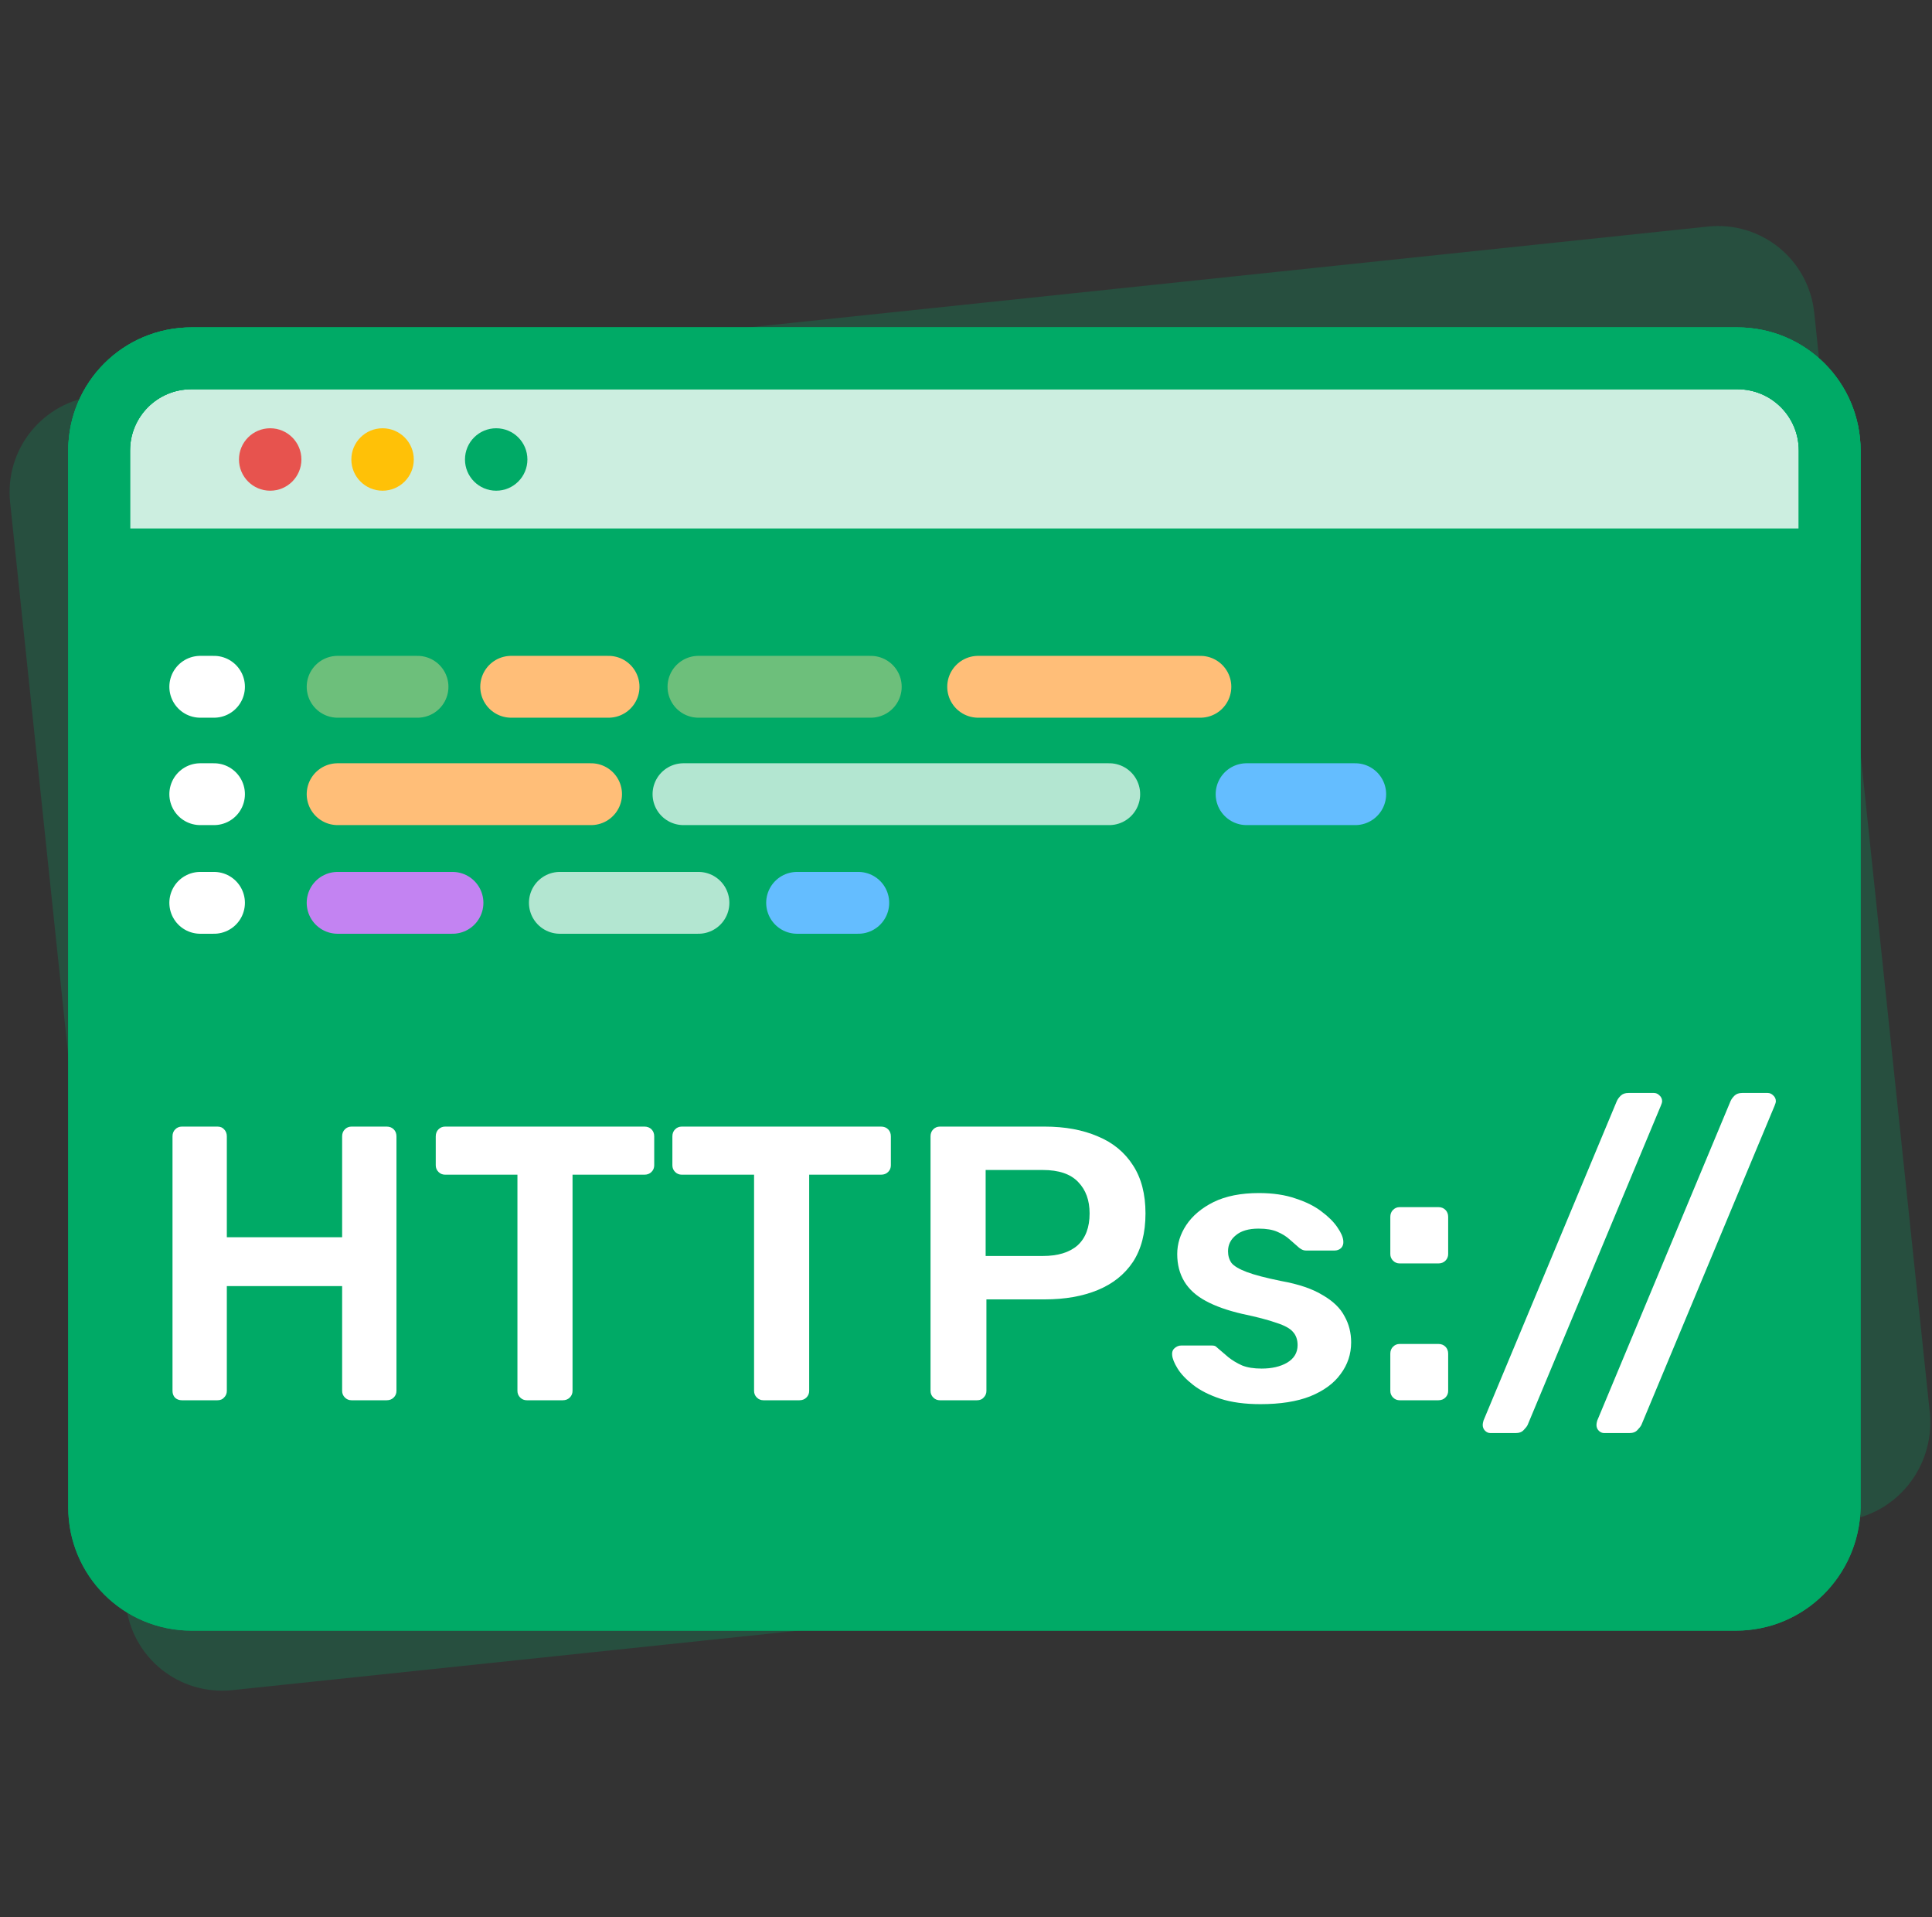
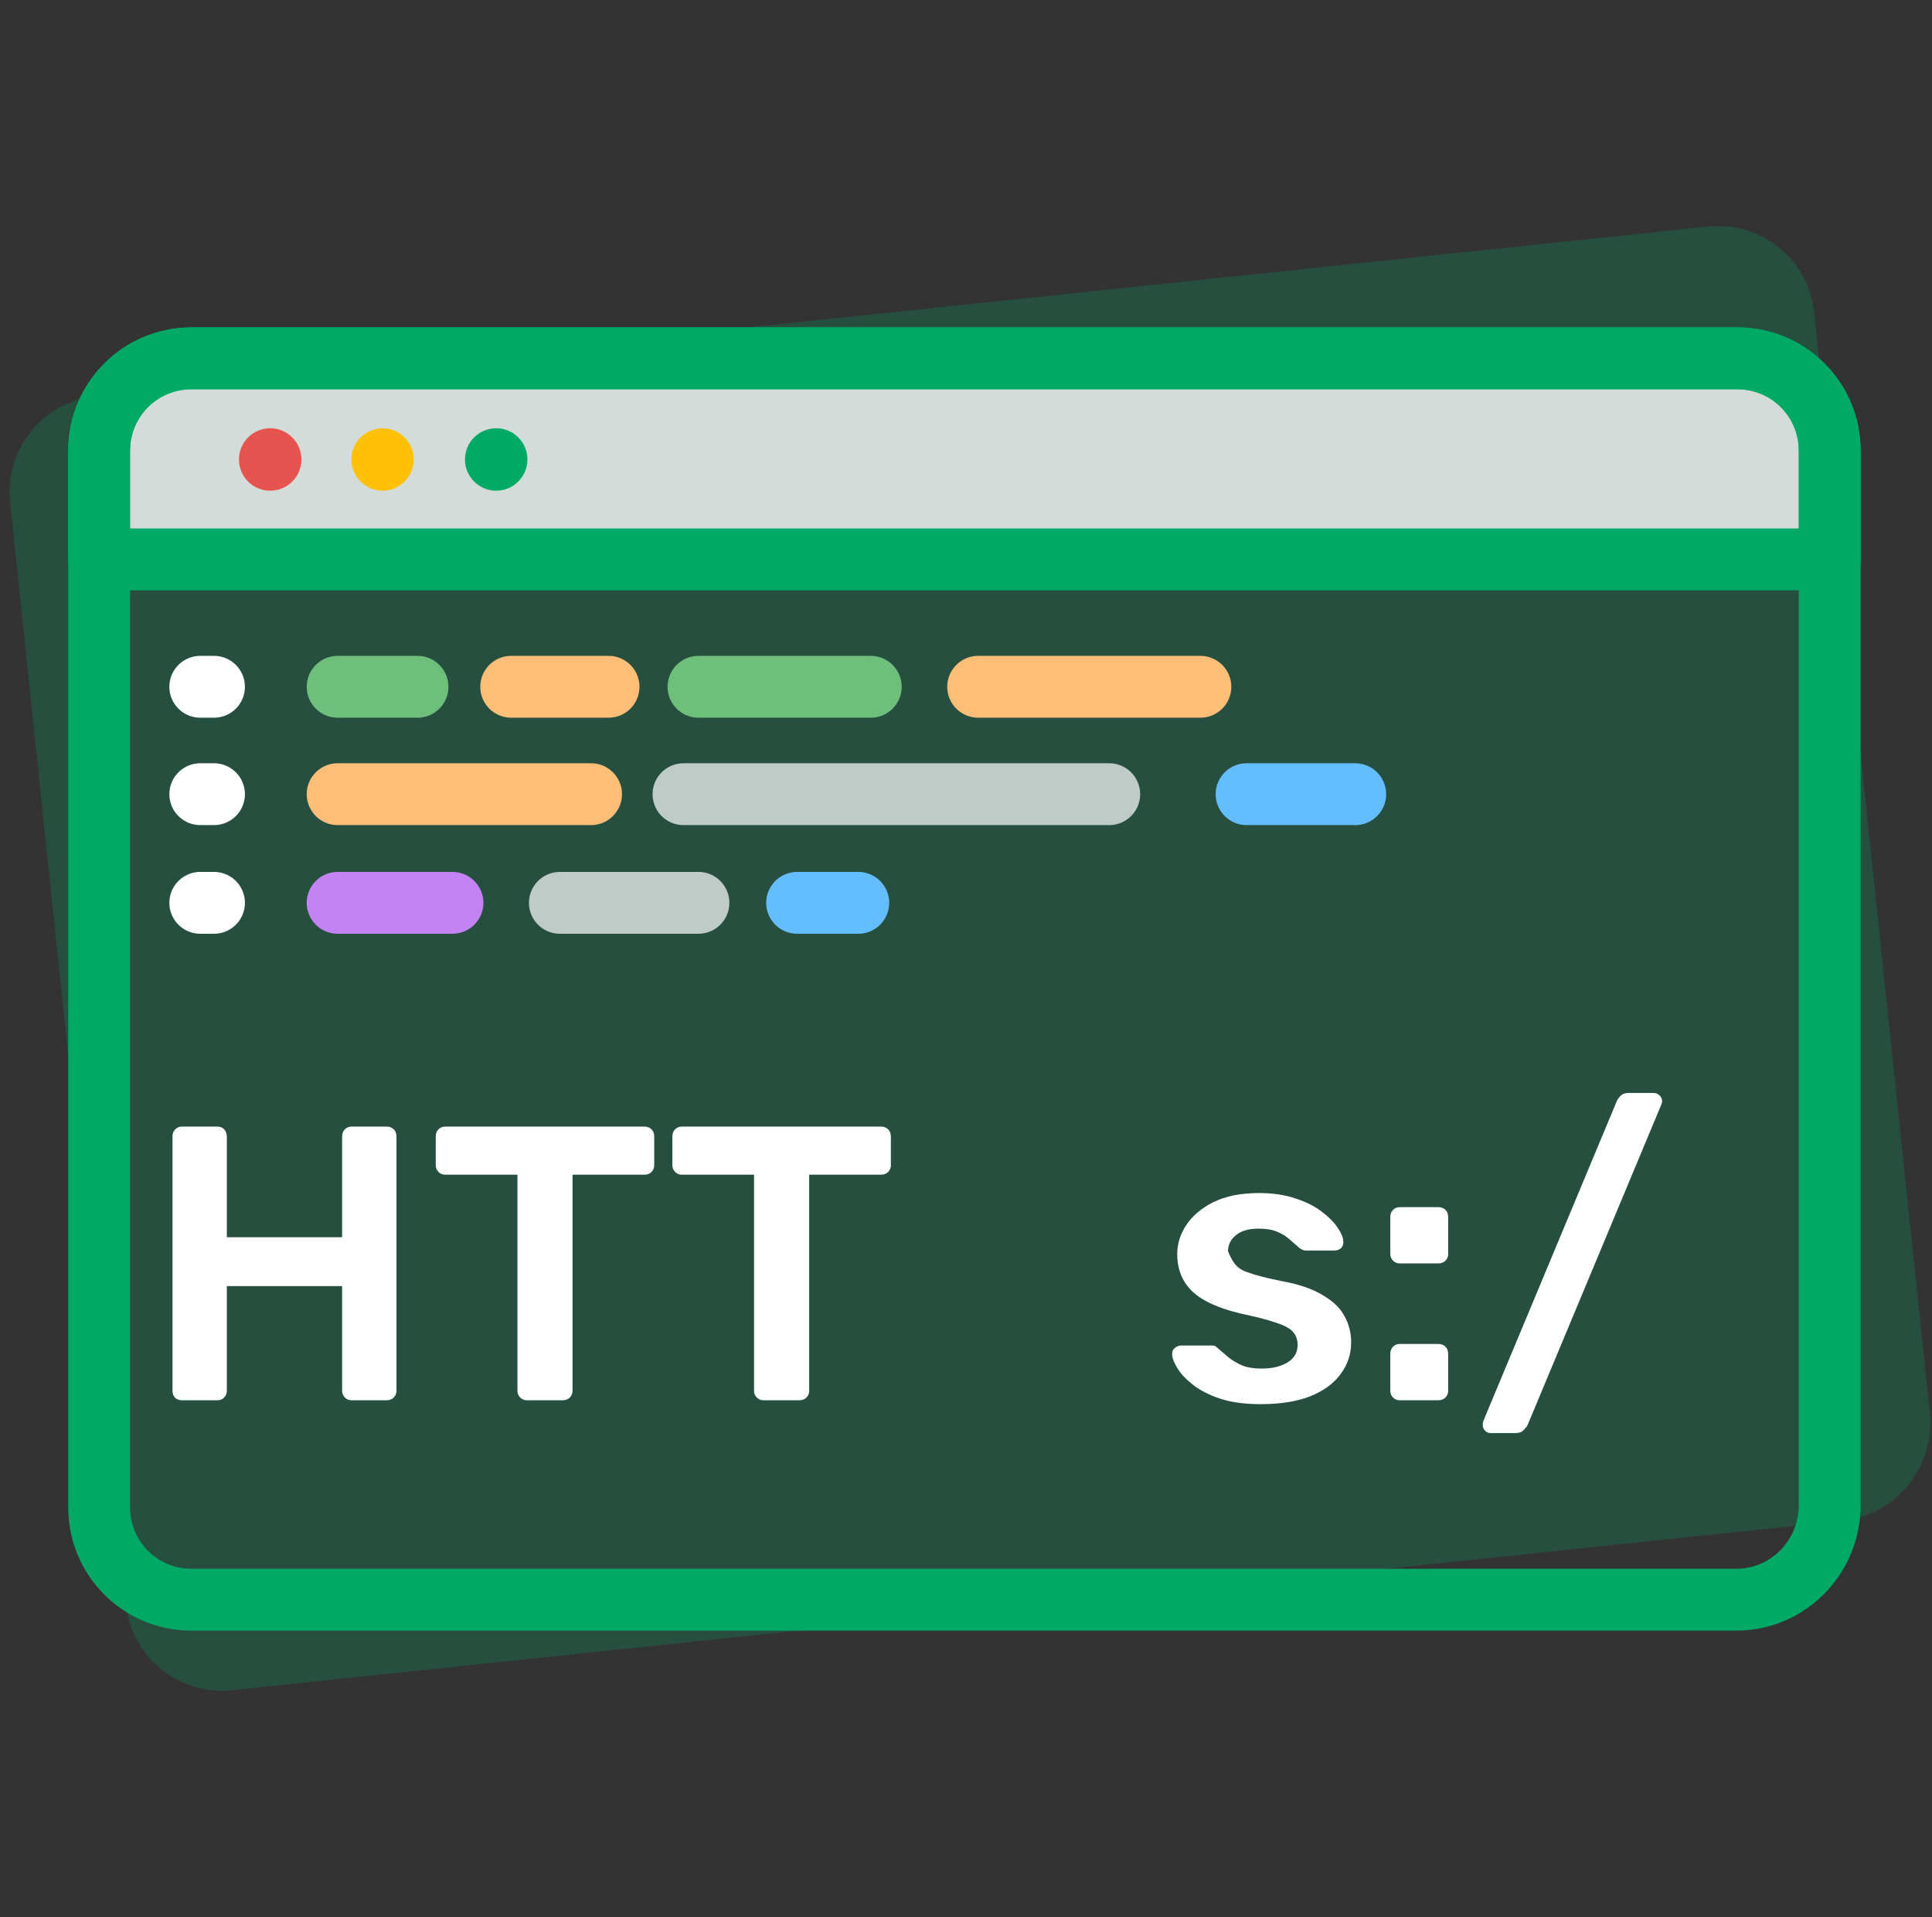
<svg xmlns="http://www.w3.org/2000/svg" width="125" height="124" viewBox="0 0 125 124" fill="none">
  <rect x="0" y="0" width="125" height="124" fill="#333333" stroke="none" />
  <path d="M119.208 98.376L15.031 109.326C11.578 109.689 8.506 107.202 8.144 103.749L0.655 32.501C0.292 29.047 2.779 25.976 6.232 25.613L110.494 14.655C113.947 14.292 117.018 16.779 117.381 20.232L124.87 91.48C125.148 94.942 122.661 98.013 119.208 98.376Z" fill="#00AA66" fill-opacity="0.24" />
-   <path d="M112.322 103.477H12.392C9.08 103.477 6.414 100.811 6.414 97.499V29.155C6.414 25.843 9.08 23.177 12.392 23.177H112.403C115.715 23.177 118.381 25.843 118.381 29.155V97.499C118.3 100.811 115.634 103.477 112.322 103.477Z" fill="#00AA66" />
  <path d="M118.3 36.184H6.414V29.155C6.414 25.843 9.08 23.177 12.392 23.177H112.403C115.715 23.177 118.381 25.843 118.381 29.155V36.184H118.3Z" fill="white" fill-opacity="0.8" />
-   <path d="M112.322 103.477H12.392C9.08 103.477 6.414 100.811 6.414 97.499V29.155C6.414 25.843 9.08 23.177 12.392 23.177H112.403C115.715 23.177 118.381 25.843 118.381 29.155V97.499C118.3 100.811 115.634 103.477 112.322 103.477Z" stroke="#00AA66" stroke-width="4" stroke-miterlimit="10" stroke-linecap="round" stroke-linejoin="round" />
  <path d="M112.322 103.477H12.392C9.08 103.477 6.414 100.811 6.414 97.499V29.155C6.414 25.843 9.08 23.177 12.392 23.177H112.403C115.715 23.177 118.381 25.843 118.381 29.155V97.499C118.3 100.811 115.634 103.477 112.322 103.477Z" stroke="#00AA66" stroke-width="4" stroke-miterlimit="10" stroke-linecap="round" stroke-linejoin="round" />
  <path d="M118.3 36.184H6.414V29.155C6.414 25.843 9.08 23.177 12.392 23.177H112.403C115.715 23.177 118.381 25.843 118.381 29.155V36.184H118.3Z" stroke="#00AA66" stroke-width="4" stroke-miterlimit="10" stroke-linecap="round" stroke-linejoin="round" />
  <path d="M51.572 58.399H55.531" stroke="#64BDFF" stroke-width="4" stroke-miterlimit="10" stroke-linecap="round" stroke-linejoin="round" />
  <path d="M36.223 58.399H45.19" stroke="white" stroke-opacity="0.7" stroke-width="4" stroke-miterlimit="10" stroke-linecap="round" stroke-linejoin="round" />
  <path d="M21.844 58.399H29.276" stroke="#C383F2" stroke-width="4" stroke-miterlimit="10" stroke-linecap="round" stroke-linejoin="round" />
  <path d="M12.957 58.399H13.846" stroke="white" stroke-width="4" stroke-miterlimit="10" stroke-linecap="round" stroke-linejoin="round" />
  <path d="M80.654 51.371H87.683" stroke="#64BDFF" stroke-width="4" stroke-miterlimit="10" stroke-linecap="round" stroke-linejoin="round" />
  <path d="M44.221 51.371H71.768" stroke="white" stroke-opacity="0.7" stroke-width="4" stroke-miterlimit="10" stroke-linecap="round" stroke-linejoin="round" />
  <path d="M21.844 51.371H38.243" stroke="#FFBE78" stroke-width="4" stroke-miterlimit="10" stroke-linecap="round" stroke-linejoin="round" />
  <path d="M12.957 51.371H13.846" stroke="white" stroke-width="4" stroke-miterlimit="10" stroke-linecap="round" stroke-linejoin="round" />
  <path d="M63.286 44.424H77.665" stroke="#FFBE78" stroke-width="4" stroke-miterlimit="10" stroke-linecap="round" stroke-linejoin="round" />
  <path d="M45.19 44.424H56.339" stroke="#6DBF7B" stroke-width="4" stroke-miterlimit="10" stroke-linecap="round" stroke-linejoin="round" />
  <path d="M33.073 44.424H39.374" stroke="#FFBE78" stroke-width="4" stroke-miterlimit="10" stroke-linecap="round" stroke-linejoin="round" />
  <path d="M21.844 44.424H27.014" stroke="#6DBF7B" stroke-width="4" stroke-miterlimit="10" stroke-linecap="round" stroke-linejoin="round" />
  <path d="M12.957 44.424H13.846" stroke="white" stroke-width="4" stroke-miterlimit="10" stroke-linecap="round" stroke-linejoin="round" />
  <path d="M17.482 31.741C18.597 31.741 19.501 30.837 19.501 29.721C19.501 28.606 18.597 27.702 17.482 27.702C16.366 27.702 15.462 28.606 15.462 29.721C15.462 30.837 16.366 31.741 17.482 31.741Z" fill="#E7534E" />
  <path d="M24.752 31.741C25.867 31.741 26.772 30.837 26.772 29.721C26.772 28.606 25.867 27.702 24.752 27.702C23.637 27.702 22.732 28.606 22.732 29.721C22.732 30.837 23.637 31.741 24.752 31.741Z" fill="#FFC107" />
  <path d="M32.103 31.741C33.219 31.741 34.123 30.837 34.123 29.721C34.123 28.606 33.219 27.702 32.103 27.702C30.988 27.702 30.084 28.606 30.084 29.721C30.084 30.837 30.988 31.741 32.103 31.741Z" fill="#00AA66" />
-   <path d="M103.796 92.698C103.661 92.698 103.543 92.648 103.442 92.547C103.341 92.446 103.291 92.319 103.291 92.168C103.291 92.1 103.307 92.007 103.341 91.889L111.964 71.23C112.015 71.112 112.099 70.993 112.217 70.876C112.335 70.757 112.504 70.698 112.723 70.698H114.366C114.501 70.698 114.619 70.749 114.72 70.85C114.838 70.951 114.897 71.078 114.897 71.23C114.897 71.297 114.872 71.39 114.822 71.508L106.199 92.168C106.148 92.269 106.064 92.378 105.946 92.496C105.828 92.631 105.651 92.698 105.415 92.698H103.796Z" fill="white" />
  <path d="M96.437 92.698C96.302 92.698 96.184 92.648 96.083 92.547C95.982 92.446 95.931 92.319 95.931 92.168C95.931 92.1 95.948 92.007 95.982 91.889L104.605 71.23C104.656 71.112 104.74 70.993 104.858 70.876C104.976 70.757 105.144 70.698 105.364 70.698H107.007C107.142 70.698 107.26 70.749 107.361 70.85C107.479 70.951 107.538 71.078 107.538 71.23C107.538 71.297 107.513 71.39 107.462 71.508L98.839 92.168C98.789 92.269 98.705 92.378 98.587 92.496C98.469 92.631 98.291 92.698 98.055 92.698H96.437Z" fill="white" />
  <path d="M90.56 81.724C90.391 81.724 90.248 81.665 90.13 81.547C90.012 81.429 89.953 81.286 89.953 81.117V78.715C89.953 78.529 90.012 78.378 90.13 78.26C90.248 78.142 90.391 78.083 90.56 78.083H93.064C93.249 78.083 93.401 78.142 93.519 78.26C93.637 78.378 93.696 78.529 93.696 78.715V81.117C93.696 81.286 93.637 81.429 93.519 81.547C93.401 81.665 93.249 81.724 93.064 81.724H90.56ZM90.56 90.575C90.391 90.575 90.248 90.516 90.13 90.397C90.012 90.279 89.953 90.136 89.953 89.968V87.565C89.953 87.38 90.012 87.228 90.13 87.11C90.248 86.992 90.391 86.933 90.56 86.933H93.064C93.249 86.933 93.401 86.992 93.519 87.11C93.637 87.228 93.696 87.38 93.696 87.565V89.968C93.696 90.136 93.637 90.279 93.519 90.397C93.401 90.516 93.249 90.575 93.064 90.575H90.56Z" fill="white" />
-   <path d="M81.552 90.827C80.541 90.827 79.672 90.709 78.948 90.473C78.239 90.237 77.658 89.942 77.203 89.588C76.748 89.234 76.41 88.88 76.191 88.526C75.972 88.172 75.854 87.877 75.837 87.641C75.82 87.456 75.871 87.312 75.989 87.211C76.124 87.093 76.267 87.034 76.419 87.034H78.416C78.484 87.034 78.543 87.043 78.594 87.059C78.644 87.076 78.712 87.127 78.796 87.211C79.015 87.397 79.243 87.591 79.478 87.793C79.731 87.995 80.026 88.172 80.364 88.324C80.701 88.459 81.122 88.526 81.628 88.526C82.285 88.526 82.833 88.4 83.272 88.147C83.727 87.877 83.954 87.498 83.954 87.009C83.954 86.655 83.853 86.368 83.651 86.149C83.466 85.93 83.112 85.736 82.589 85.568C82.066 85.382 81.325 85.188 80.364 84.986C79.419 84.767 78.636 84.489 78.012 84.151C77.388 83.814 76.924 83.393 76.621 82.887C76.318 82.381 76.166 81.791 76.166 81.117C76.166 80.46 76.36 79.836 76.748 79.246C77.152 78.639 77.742 78.141 78.518 77.754C79.31 77.366 80.288 77.172 81.451 77.172C82.361 77.172 83.154 77.29 83.828 77.526C84.502 77.745 85.059 78.023 85.497 78.361C85.952 78.698 86.298 79.043 86.534 79.397C86.77 79.735 86.896 80.03 86.913 80.282C86.93 80.468 86.879 80.62 86.761 80.738C86.643 80.839 86.508 80.889 86.357 80.889H84.485C84.401 80.889 84.325 80.873 84.258 80.839C84.19 80.805 84.123 80.763 84.055 80.712C83.87 80.544 83.668 80.367 83.449 80.181C83.23 79.979 82.96 79.811 82.639 79.676C82.336 79.541 81.931 79.473 81.426 79.473C80.785 79.473 80.296 79.617 79.959 79.903C79.622 80.173 79.453 80.519 79.453 80.94C79.453 81.227 79.529 81.48 79.681 81.699C79.849 81.901 80.178 82.095 80.667 82.28C81.156 82.466 81.898 82.659 82.892 82.862C84.022 83.064 84.915 83.368 85.573 83.772C86.247 84.16 86.719 84.615 86.989 85.138C87.275 85.643 87.419 86.208 87.419 86.832C87.419 87.591 87.191 88.273 86.736 88.88C86.298 89.487 85.64 89.968 84.764 90.322C83.904 90.659 82.833 90.827 81.552 90.827Z" fill="white" />
-   <path d="M60.812 90.575C60.643 90.575 60.5 90.516 60.382 90.397C60.264 90.279 60.205 90.136 60.205 89.968V73.506C60.205 73.32 60.264 73.168 60.382 73.05C60.5 72.932 60.643 72.873 60.812 72.873H67.589C68.904 72.873 70.05 73.084 71.028 73.506C72.006 73.91 72.764 74.534 73.304 75.377C73.843 76.203 74.113 77.24 74.113 78.487C74.113 79.751 73.843 80.797 73.304 81.623C72.764 82.432 72.006 83.039 71.028 83.444C70.05 83.848 68.904 84.05 67.589 84.05H63.821V89.968C63.821 90.136 63.762 90.279 63.644 90.397C63.543 90.516 63.4 90.575 63.214 90.575H60.812ZM63.771 81.243H67.463C68.44 81.243 69.191 81.016 69.713 80.561C70.236 80.089 70.497 79.397 70.497 78.487C70.497 77.644 70.253 76.97 69.764 76.464C69.275 75.942 68.508 75.68 67.463 75.68H63.771V81.243Z" fill="white" />
+   <path d="M81.552 90.827C80.541 90.827 79.672 90.709 78.948 90.473C78.239 90.237 77.658 89.942 77.203 89.588C76.748 89.234 76.41 88.88 76.191 88.526C75.972 88.172 75.854 87.877 75.837 87.641C75.82 87.456 75.871 87.312 75.989 87.211C76.124 87.093 76.267 87.034 76.419 87.034H78.416C78.484 87.034 78.543 87.043 78.594 87.059C78.644 87.076 78.712 87.127 78.796 87.211C79.015 87.397 79.243 87.591 79.478 87.793C79.731 87.995 80.026 88.172 80.364 88.324C80.701 88.459 81.122 88.526 81.628 88.526C82.285 88.526 82.833 88.4 83.272 88.147C83.727 87.877 83.954 87.498 83.954 87.009C83.954 86.655 83.853 86.368 83.651 86.149C83.466 85.93 83.112 85.736 82.589 85.568C82.066 85.382 81.325 85.188 80.364 84.986C79.419 84.767 78.636 84.489 78.012 84.151C77.388 83.814 76.924 83.393 76.621 82.887C76.318 82.381 76.166 81.791 76.166 81.117C76.166 80.46 76.36 79.836 76.748 79.246C77.152 78.639 77.742 78.141 78.518 77.754C79.31 77.366 80.288 77.172 81.451 77.172C82.361 77.172 83.154 77.29 83.828 77.526C84.502 77.745 85.059 78.023 85.497 78.361C85.952 78.698 86.298 79.043 86.534 79.397C86.77 79.735 86.896 80.03 86.913 80.282C86.93 80.468 86.879 80.62 86.761 80.738C86.643 80.839 86.508 80.889 86.357 80.889H84.485C84.401 80.889 84.325 80.873 84.258 80.839C84.19 80.805 84.123 80.763 84.055 80.712C83.87 80.544 83.668 80.367 83.449 80.181C83.23 79.979 82.96 79.811 82.639 79.676C82.336 79.541 81.931 79.473 81.426 79.473C80.785 79.473 80.296 79.617 79.959 79.903C79.622 80.173 79.453 80.519 79.453 80.94C79.849 81.901 80.178 82.095 80.667 82.28C81.156 82.466 81.898 82.659 82.892 82.862C84.022 83.064 84.915 83.368 85.573 83.772C86.247 84.16 86.719 84.615 86.989 85.138C87.275 85.643 87.419 86.208 87.419 86.832C87.419 87.591 87.191 88.273 86.736 88.88C86.298 89.487 85.64 89.968 84.764 90.322C83.904 90.659 82.833 90.827 81.552 90.827Z" fill="white" />
  <path d="M49.395 90.575C49.227 90.575 49.084 90.516 48.965 90.397C48.847 90.279 48.788 90.136 48.788 89.968V75.984H44.11C43.942 75.984 43.798 75.925 43.68 75.807C43.562 75.689 43.503 75.545 43.503 75.377V73.506C43.503 73.32 43.562 73.168 43.68 73.05C43.798 72.932 43.942 72.873 44.11 72.873H57.007C57.192 72.873 57.344 72.932 57.462 73.05C57.58 73.168 57.639 73.32 57.639 73.506V75.377C57.639 75.545 57.58 75.689 57.462 75.807C57.344 75.925 57.192 75.984 57.007 75.984H52.354V89.968C52.354 90.136 52.295 90.279 52.177 90.397C52.059 90.516 51.907 90.575 51.722 90.575H49.395Z" fill="white" />
  <path d="M34.085 90.575C33.916 90.575 33.773 90.516 33.655 90.397C33.537 90.279 33.478 90.136 33.478 89.968V75.984H28.8C28.631 75.984 28.488 75.925 28.37 75.807C28.252 75.689 28.193 75.545 28.193 75.377V73.506C28.193 73.32 28.252 73.168 28.37 73.05C28.488 72.932 28.631 72.873 28.8 72.873H41.696C41.882 72.873 42.033 72.932 42.151 73.05C42.27 73.168 42.328 73.32 42.328 73.506V75.377C42.328 75.545 42.27 75.689 42.151 75.807C42.033 75.925 41.882 75.984 41.696 75.984H37.043V89.968C37.043 90.136 36.984 90.279 36.866 90.397C36.748 90.516 36.597 90.575 36.411 90.575H34.085Z" fill="white" />
  <path d="M11.768 90.575C11.6 90.575 11.456 90.524 11.338 90.423C11.22 90.305 11.161 90.153 11.161 89.968V73.506C11.161 73.32 11.22 73.168 11.338 73.05C11.456 72.932 11.6 72.873 11.768 72.873H14.069C14.255 72.873 14.398 72.932 14.499 73.05C14.617 73.168 14.676 73.32 14.676 73.506V80.03H22.136V73.506C22.136 73.32 22.195 73.168 22.313 73.05C22.431 72.932 22.574 72.873 22.743 72.873H25.019C25.204 72.873 25.356 72.932 25.474 73.05C25.592 73.168 25.651 73.32 25.651 73.506V89.968C25.651 90.136 25.592 90.279 25.474 90.397C25.356 90.516 25.204 90.575 25.019 90.575H22.743C22.574 90.575 22.431 90.516 22.313 90.397C22.195 90.279 22.136 90.136 22.136 89.968V83.191H14.676V89.968C14.676 90.136 14.617 90.279 14.499 90.397C14.398 90.516 14.255 90.575 14.069 90.575H11.768Z" fill="white" />
</svg>